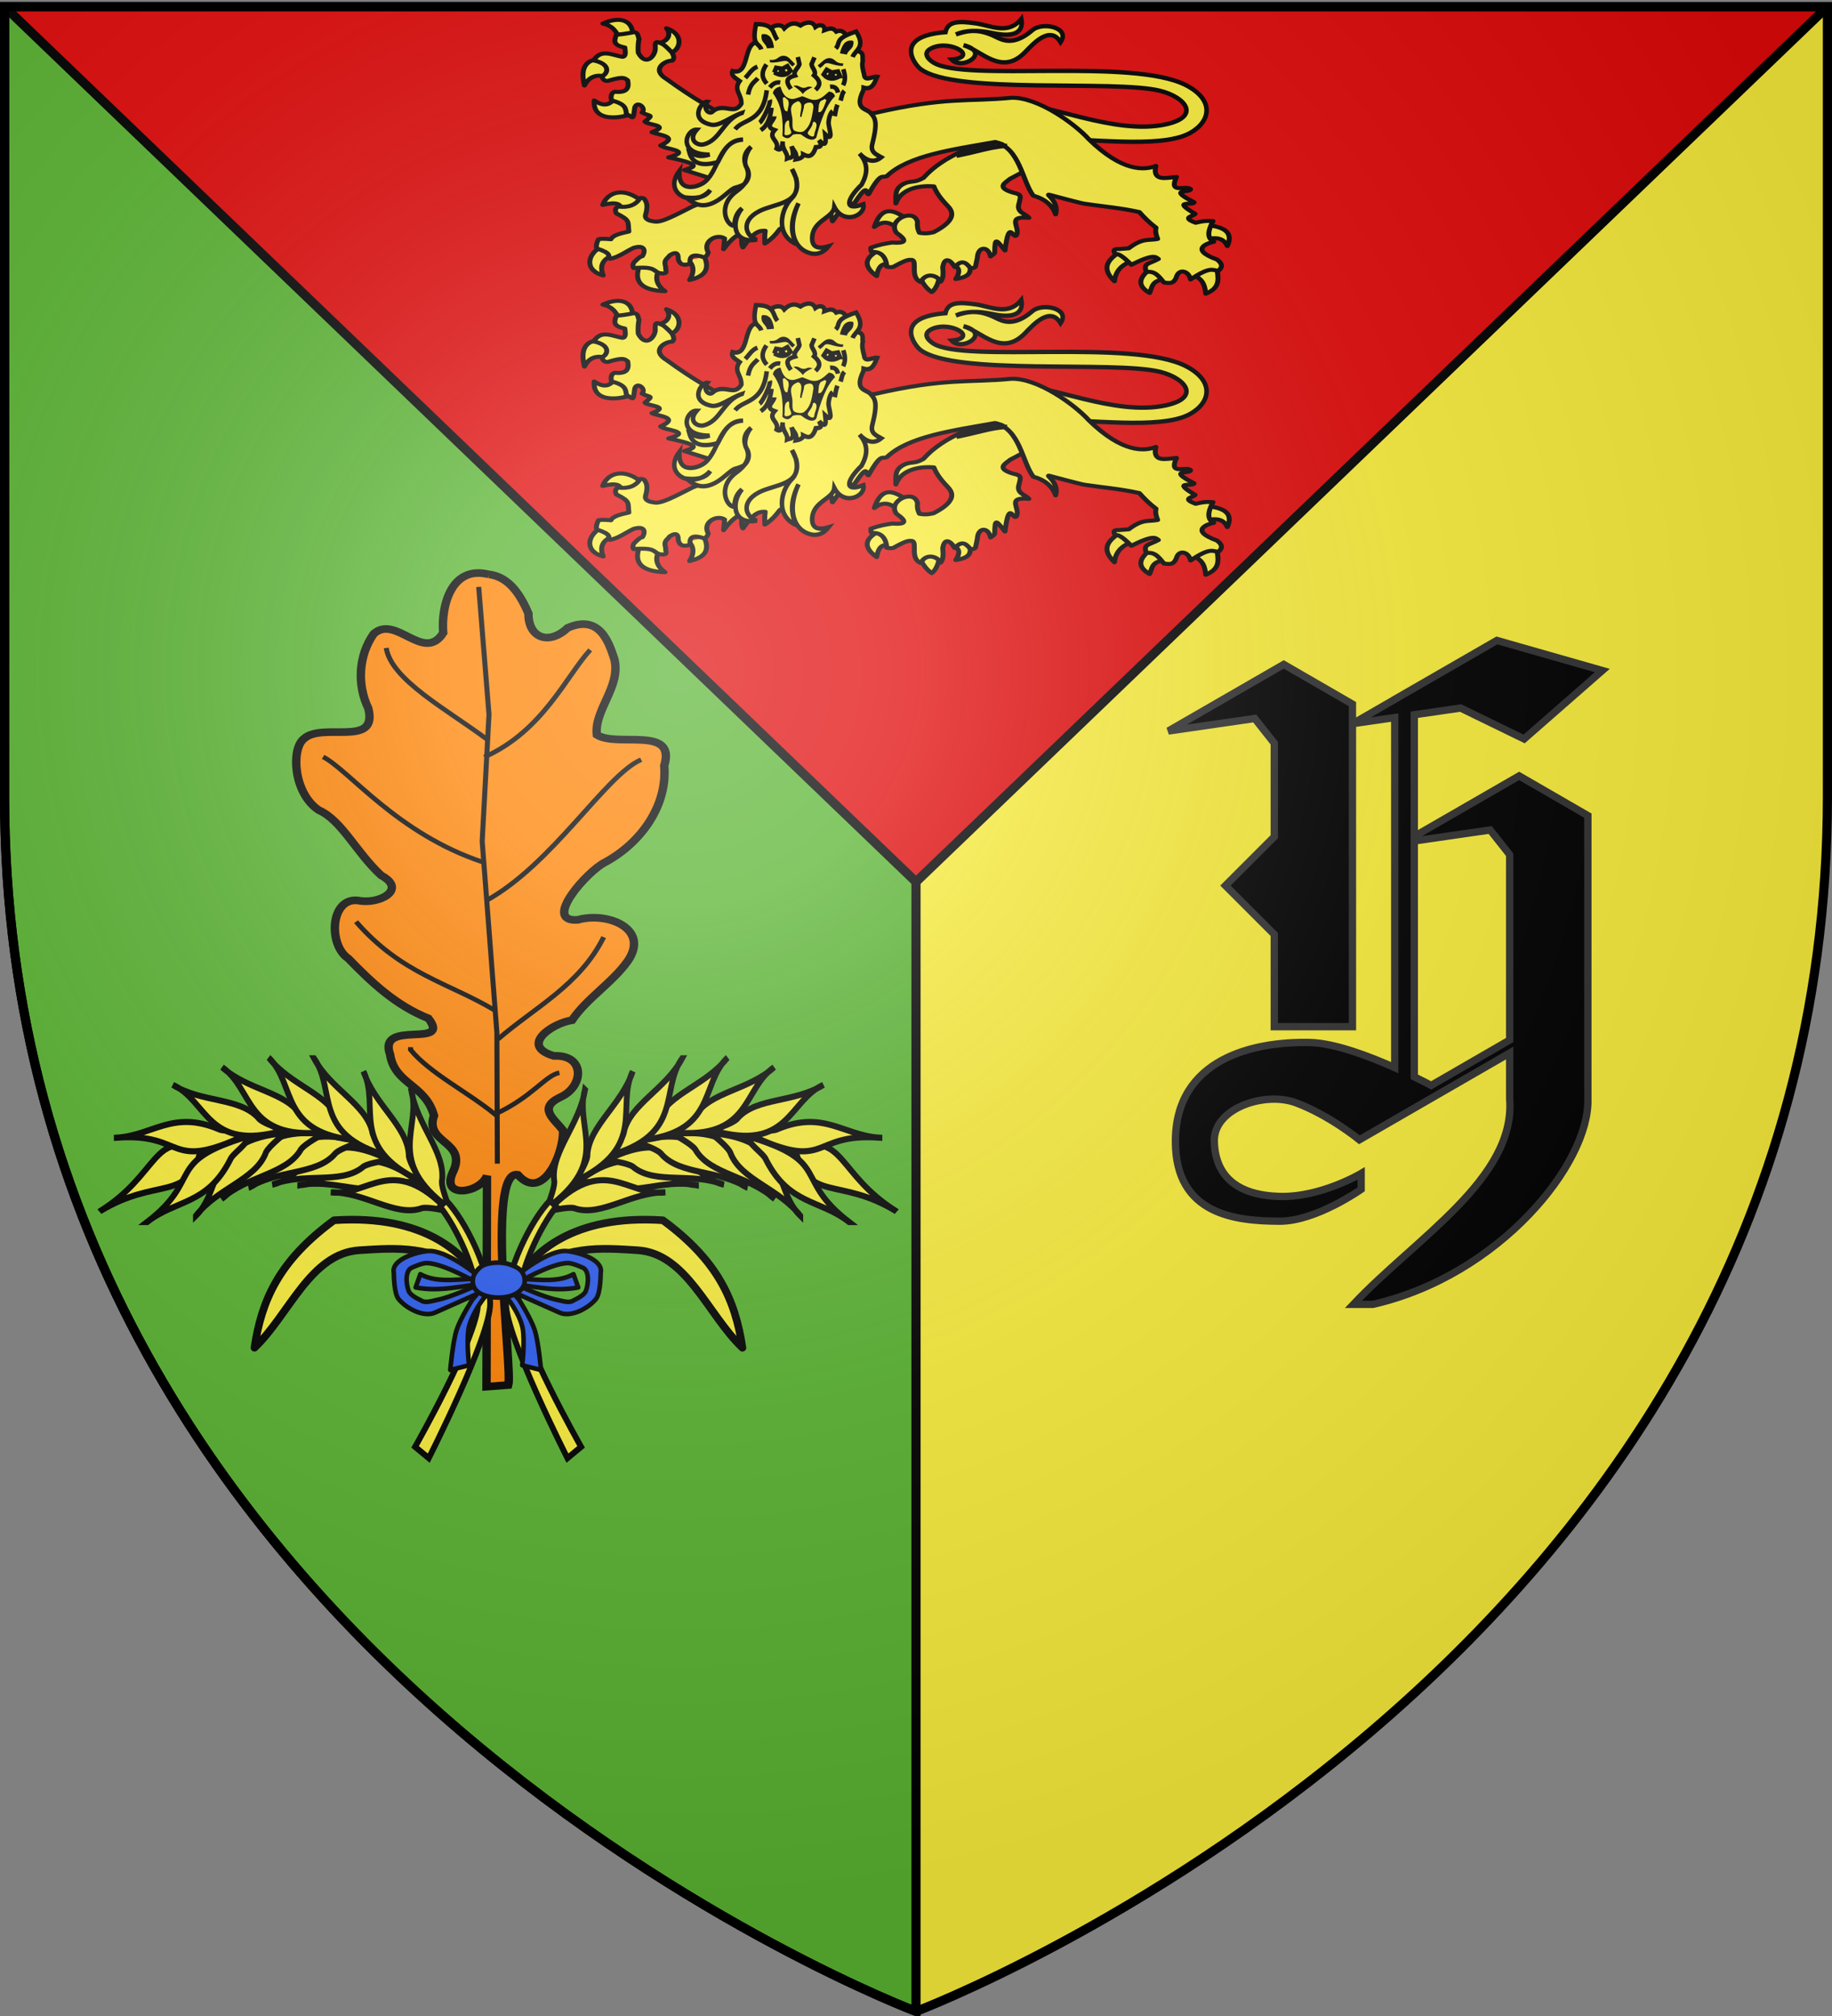
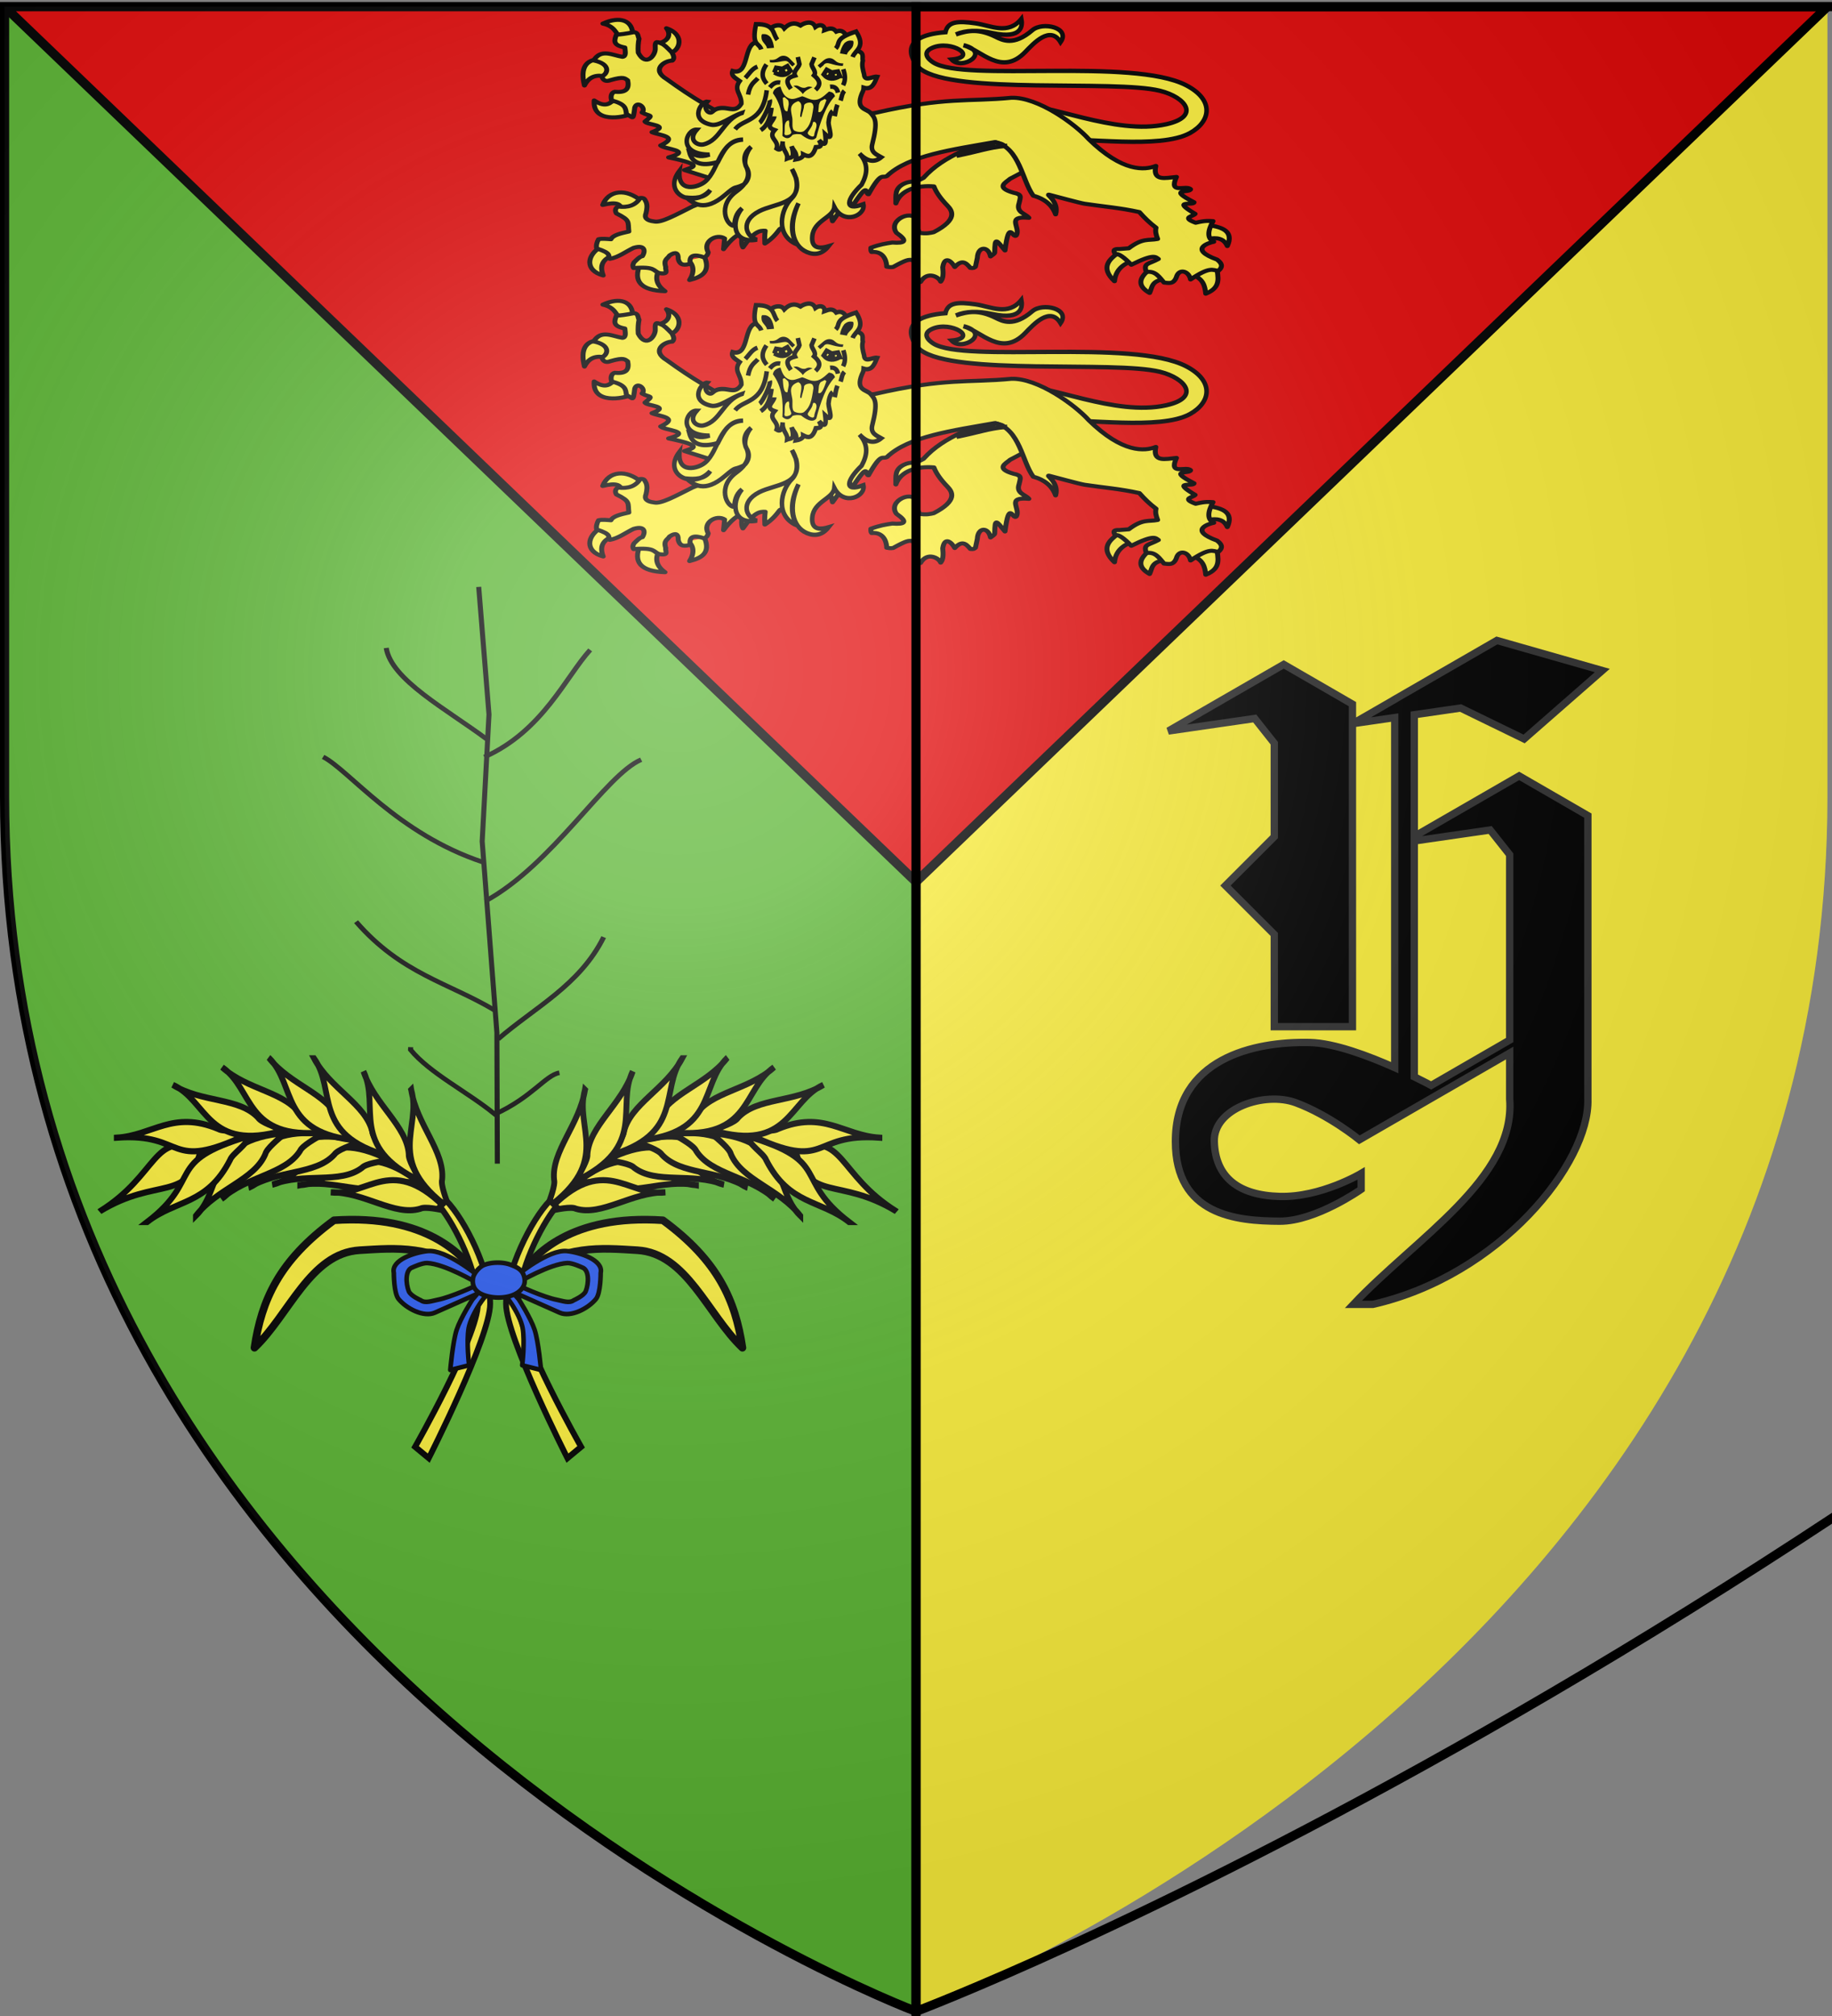
<svg xmlns="http://www.w3.org/2000/svg" xmlns:xlink="http://www.w3.org/1999/xlink" width="600" height="660" version="1.0">
  <rect width="100%" height="100%" fill="#808080" stroke="none" />
  <desc>Flag of Canton of Valais (Wallis)</desc>
  <defs>
    <g id="c">
      <path id="b" d="M0 0v1h.5z" transform="rotate(18 3.157 -.5)" />
      <use xlink:href="#b" width="810" height="540" transform="scale(-1 1)" />
    </g>
    <g id="d">
      <use xlink:href="#c" width="810" height="540" transform="rotate(72)" />
      <use xlink:href="#c" width="810" height="540" transform="rotate(144)" />
    </g>
    <g id="g">
      <path id="f" d="M0 0v1h.5z" transform="rotate(18 3.157 -.5)" />
      <use xlink:href="#f" width="810" height="540" transform="scale(-1 1)" />
    </g>
    <g id="h">
      <use xlink:href="#g" width="810" height="540" transform="rotate(72)" />
      <use xlink:href="#g" width="810" height="540" transform="rotate(144)" />
    </g>
    <g id="j">
      <path id="i" d="M0 0v1h.5z" transform="rotate(18 3.157 -.5)" />
      <use xlink:href="#i" width="810" height="540" transform="scale(-1 1)" />
    </g>
    <g id="k">
      <use xlink:href="#j" width="810" height="540" transform="rotate(72)" />
      <use xlink:href="#j" width="810" height="540" transform="rotate(144)" />
    </g>
    <g id="n">
      <path id="m" d="M0 0v1h.5z" transform="rotate(18 3.157 -.5)" />
      <use xlink:href="#m" width="810" height="540" transform="scale(-1 1)" />
    </g>
    <g id="o">
      <use xlink:href="#n" width="810" height="540" transform="rotate(72)" />
      <use xlink:href="#n" width="810" height="540" transform="rotate(144)" />
    </g>
    <g id="q">
-       <path id="p" d="M0 0v1h.5z" transform="rotate(18 3.157 -.5)" />
      <use xlink:href="#p" width="810" height="540" transform="scale(-1 1)" />
    </g>
    <g id="r">
      <use xlink:href="#q" width="810" height="540" transform="rotate(72)" />
      <use xlink:href="#q" width="810" height="540" transform="rotate(144)" />
    </g>
    <g id="v">
-       <path id="u" d="M0 0v1h.5z" transform="rotate(18 3.157 -.5)" />
      <use xlink:href="#u" width="810" height="540" transform="scale(-1 1)" />
    </g>
    <g id="w">
      <use xlink:href="#v" width="810" height="540" transform="rotate(72)" />
      <use xlink:href="#v" width="810" height="540" transform="rotate(144)" />
    </g>
    <path id="e" d="M2.922 27.673c0-5.952 2.317-9.844 5.579-11.013 1.448-.519 3.307-.273 5.018 1.447 2.119 2.129 2.736 7.993-3.483 9.121.658-.956.619-3.081-.714-3.787-.99-.524-2.113-.253-2.676.123-.824.552-1.729 2.106-1.679 4.108z" />
    <path id="l" d="M2.922 27.673c0-5.952 2.317-9.844 5.579-11.013 1.448-.519 3.307-.273 5.018 1.447 2.119 2.129 2.736 7.993-3.483 9.121.658-.956.619-3.081-.714-3.787-.99-.524-2.113-.253-2.676.123-.824.552-1.729 2.106-1.679 4.108z" />
    <path id="s" d="M2.922 27.673c0-5.952 2.317-9.844 5.579-11.013 1.448-.519 3.307-.273 5.018 1.447 2.119 2.129 2.736 7.993-3.483 9.121.658-.956.619-3.081-.714-3.787-.99-.524-2.113-.253-2.676.123-.824.552-1.729 2.106-1.679 4.108z" />
    <radialGradient xlink:href="#a" id="D" cx="221.445" cy="226.331" r="300" fx="221.445" fy="226.331" gradientTransform="matrix(1.353 0 0 1.349 -77.63 -85.747)" gradientUnits="userSpaceOnUse" />
    <linearGradient id="a">
      <stop offset="0" style="stop-color:white;stop-opacity:.314" />
      <stop offset=".19" style="stop-color:white;stop-opacity:.251" />
      <stop offset=".6" style="stop-color:#6b6b6b;stop-opacity:.125" />
      <stop offset="1" style="stop-color:black;stop-opacity:.125" />
    </linearGradient>
  </defs>
  <g style="display:inline">
    <path d="M300 658.5s298.5-112.32 298.5-397.772V2.176H1.5v258.552C1.5 546.18 300 658.5 300 658.5" style="fill:#fcef3c;fill-opacity:1;fill-rule:evenodd;stroke:none;stroke-width:1px;stroke-linecap:butt;stroke-linejoin:miter;stroke-opacity:1" />
    <path d="M1.5 2.188v258.53C1.5 546.17 300 658.5 300 658.5V2.188z" style="fill:#5ab532;fill-opacity:1;fill-rule:evenodd;stroke:#000;stroke-width:3;stroke-linecap:butt;stroke-linejoin:miter;stroke-opacity:1" />
    <path d="M1.5 2.188 300 288.718 598.5 2.189z" style="fill:#e20909;fill-opacity:1;fill-rule:evenodd;stroke:#000;stroke-width:3;stroke-linecap:butt;stroke-linejoin:miter;stroke-opacity:1" />
  </g>
  <g id="x" style="display:inline">
    <g style="fill:#fcef3c;fill-opacity:1;stroke:#000;stroke-width:4.703;stroke-linecap:round;stroke-linejoin:round;stroke-miterlimit:4;stroke-opacity:1;stroke-dasharray:none;display:inline">
      <g style="fill:#fcef3c;fill-opacity:1;stroke:#000;stroke-width:4.703;stroke-linecap:round;stroke-linejoin:round;stroke-miterlimit:4;stroke-opacity:1;stroke-dasharray:none">
        <g style="fill:#fcef3c;fill-opacity:1;stroke:#000;stroke-width:4.703;stroke-linecap:round;stroke-linejoin:round;stroke-miterlimit:4;stroke-opacity:1;stroke-dasharray:none">
-           <path d="M370.348 418.672c-.757-.409 10.795-7.444 8.59-10.554-12.166-10.39-23.678-16.2-30.678 9.572 9.986-9.293 15.908-3.68 22.088.982M363.967 461.867c1.628 1.905-2.466-25.398-10.799-17.18-15.35 9.456-14.821 19.668-2.7 30.433 2.355-16.002 7.957-14.468 13.5-13.253M410.107 474.874c1.215-2.802-4.352-5.085-9.77-5.373-5.419-.288-10.69 1.42-8.882 6.6 3.876 10.775 8.42 15.311 11.29 17.762 2.197-1.594 6.432-8.372 7.362-18.989M439.313 460.149c.65-7.01-20.039-.25-15.707 2.208 4.331 2.458 7.325 5.986 1.963 16.199 17.299-3.31 13.094-11.398 13.744-18.407" style="fill:#fcef3c;fill-opacity:1;fill-rule:nonzero;stroke:#000;stroke-width:4.703;stroke-linecap:round;stroke-linejoin:round;stroke-miterlimit:4;stroke-opacity:1;stroke-dasharray:none;stroke-dashoffset:0;marker:none;visibility:visible;display:inline;overflow:visible" transform="matrix(.345 0 0 .28 166.195 -42.655)" />
-         </g>
+           </g>
        <path d="M492.857 341.648 469.4 298.79l-6.429 10.357c-18.413 15.916-47.56 22.983-68.065 51.176-8.836 6.413-11.72 2.676-18.6 6.886-8.916 5.455-7.492 13.316-7.592 23.008 4.572-16.176 20.645-21.584 36.127-19.943 1.956 6.388 5.952 13.73 12.659 22.266 4.762 6.049 10.444 16.408-12.857 31.25-2.605.784-7.158 2.256-13.572.714-2-5.01-2.148-8.908-1.785-12.5-3.053-16.933-29.002-2.667-20 12.5 11.418 9.784 7.944 12.577-3.929 11.429-6 1.082-12.03 2.197-20.357 6.071-.103 2.008-.12 3.93.714 5 12.975-1.523 14.38 13.75 14.286 17.143 1.743.4 3.407.878 6.071.357 13.232-8.99 14.574-8.51 18.066-8.224 5.236 1.901-2.33 19.983 8.006 25.724 6.519-13.556 17.544-5.644 19.122-.407 2.651-3.864 2.493-10.134 1.95-16.736 1.912-14.658 8.578-6.534 11.428-.357 6.71-8.802 10.286-5.589 14.766 1.071 3.193.456 3.534-.032 4.877-1.428l1.785-10.357c.576-13.898 10.386-13.917 12.52-1.622 1.708-1.847 3.929-2.894 3.955-4.808.259-18.75 1.395-14.362 9.77-2.182 4.048-38.307 7.273-12.429 10.898-17.817 3.977-9.567-10.244-22.815 11.786-20.357-3.538-5.327-12.31-6.073-9.286-17.143 1.135-7.074 3.259-10.116-5.243-12.143-17.708-6.305-7.333-11.964-3.214-16.428l15.367-9.98z" style="fill:#fcef3c;fill-opacity:1;fill-rule:nonzero;stroke:#000;stroke-width:4.703;stroke-linecap:round;stroke-linejoin:round;stroke-miterlimit:4;stroke-opacity:1;stroke-dasharray:none;stroke-dashoffset:0;marker:none;visibility:visible;display:inline;overflow:visible" transform="matrix(.345 0 0 .28 166.195 -42.655)" />
      </g>
    </g>
    <g style="fill:#fcef3c;fill-opacity:1;stroke:#000;stroke-width:4.703;stroke-linecap:round;stroke-linejoin:round;stroke-miterlimit:4;stroke-opacity:1;stroke-dasharray:none;display:inline">
      <g style="fill:#fcef3c;fill-opacity:1;stroke:#000;stroke-width:4.703;stroke-linecap:round;stroke-linejoin:round;stroke-miterlimit:4;stroke-opacity:1;stroke-dasharray:none">
        <path d="M101.78 203.343c1.028 2.82-1.806 3.334-11.218 5.244-4.701-5.94-6.659-13.958-17.946-15.708 15.229-10.814 28.246-6.806 29.164 10.464M137.93 220.613c.034 6.186-11.615-7.015-12.145-10.284 7.637-1.403 13.801-9.663 7.303-18.322 19.426 6.085 13.916 26.579 4.842 28.606M80.254 254.236c8.912 1.745 4.797-21.628-7.853-19.634s-17.447 11.84-11.78 32.15c3.685-11.319 10.722-14.261 19.633-12.516M106.76 295.468c-.456-12.487-15.083-24.72-15.952-16.199-4.11 4.876-7.407 12.09-19.634 3.927.203 26.901 29.11 16.958 35.586 12.272" style="fill:#fcef3c;fill-opacity:1;fill-rule:nonzero;stroke:#000;stroke-width:4.703;stroke-linecap:round;stroke-linejoin:round;stroke-miterlimit:4;stroke-opacity:1;stroke-dasharray:none;stroke-dashoffset:0;marker:none;visibility:visible;display:inline;overflow:visible" transform="matrix(.344 .029 -.026 .279 177.488 -48.181)" />
      </g>
      <path d="m201.273 362.933 16.667-58.336-10.354-11.87c-21.132-8.553-44.528-22.764-69.7-41.416-15.87-9.446-4.056-21.346 3.535-22.223 2.147-2.813.865-5.86-1.01-9.344-5.15-5.56-8.147-8.492-10.606-9.344-3.083-.983-6.981-4.486-5.556 6.061 1.1 7.46-6.893 23.512-15.658 6.818-.84-5.721-.909-11.936-.505-16.414-1.452-2.757-1.069-7.35-5.556-7.072-7.138 2.57-12.39 3.997-16.162 4.546-1.474 6.687-3.057 12.625 9.091 14.142.725 4.758 2.268 10.218-1.515 11.112-9.149-.696-20.961-7.919-26.769 7.071 16.439 2.323 14.95 13.708 9.092 17.678q2.273 7.323 8.586 3.535c12.794-6.071 13.328-3.198 16.162-1.515 2.091 8.47.847 14.875-11.111 14.647-2.842 1.047-4.007 5.38-2.273 10.354 13.729 3.13 13.868 7.692 15.152 14.395 6.599 2.982 6.932 8.39 7.324-8.334 1.708-8.835 11.224-.474 7.323 5.05 7.45 4.352 11.94.293 3.536 10.355 2.422 3.843 25.147 1.351 7.576 11.617 7.824 3.116 26.39 2.204 9.344 14.647 3.871 4.13 31.737 2.396 8.586 13.132 36.039 5.306 22.756 9.118 16.163 13.132l23.738 6.566z" style="fill:#fcef3c;fill-opacity:1;fill-rule:nonzero;stroke:#000;stroke-width:4.703;stroke-linecap:round;stroke-linejoin:round;stroke-miterlimit:4;stroke-opacity:1;stroke-dasharray:none;stroke-dashoffset:0;marker:none;visibility:visible;display:inline;overflow:visible" transform="matrix(.344 .029 -.026 .279 177.488 -48.181)" />
    </g>
    <path d="M412.789 334.147c23.12-1.385 66.81 21.66 100.67 13.716 22.549-5.29 12.782-18.65-4.19-23.049-29.991-7.774-134.42 2.791-156.863-15.048-3.731-2.966-18.148-22.516 16.381-25.335 1.524-7.366 7.92-7.892 19.811-6.096 9.882 1.493 21.172 8.255 29.906-3.047.707 3.995 1.332 14.347-19.048 9.714-9.424-2.16-17.435-1.966-23.811.953 8.168-2.915 15.15-3.976 25.906 1.595 4.49 2.324 11.857 6.626 24.113-4.463 6.794-6.147 25.202-1.756 18.508 8.201-6.793-11.806-17.64.822-23.191 6.858-15.448 16.795-28.572-1.136-40.383-4.762 18.317 4.831-.809 17.79-7.81 9.905 17.975-1.77-.29-13.701-12.524-8.133-7.213 3.283-2.785 7.95.652 10.219 20.483 13.526 130.42-3.468 165.497 15.63 18.698 10.18 16.221 24.995 2.476 32.954-19.612 11.355-69.675 2.799-89.432 4.762z" style="fill:#fcef3c;fill-opacity:1;stroke:#000;stroke-width:3;stroke-miterlimit:4;stroke-opacity:1;stroke-dasharray:none;display:inline" transform="matrix(.5 0 0 .475 125.256 -124.565)" />
    <g style="fill:#fcef3c;fill-opacity:1;stroke:#000;stroke-width:4.703;stroke-miterlimit:4;stroke-opacity:1;stroke-dasharray:none;display:inline">
      <g style="fill:#fcef3c;fill-opacity:1;stroke:#000;stroke-width:4.703;stroke-linecap:round;stroke-linejoin:round;stroke-miterlimit:4;stroke-opacity:1;stroke-dasharray:none">
        <path d="M80.5 430.37c-14.068 9.796-15.988 27.923 1.718 33.87-3.657-11.418-.431-18.851 8.344-23.071M117.314 450.986c-7.071 19.963.527 30.677 23.56 31.66-8.945-7.875-9.518-16.588-5.399-25.77M178.425 442.6c5.78 17.186-2.499 23.436-14.235 26.998 5.028-9.914 3.79-17.322-.982-23.316M118.54 377.358c-14.28-15.273-31.367-13.028-36.813 4.418 13.159-3.965 16.864-.964 17.67 4.172" style="fill:#fcef3c;fill-opacity:1;fill-rule:nonzero;stroke:#000;stroke-width:4.703;stroke-linecap:round;stroke-linejoin:round;stroke-miterlimit:4;stroke-opacity:1;stroke-dasharray:none;stroke-dashoffset:0;marker:none;visibility:visible;display:inline;overflow:visible" transform="matrix(.345 0 0 .28 169.195 -39.805)" />
      </g>
      <g style="fill:#fcef3c;fill-opacity:1;stroke:#000;stroke-width:4.703;stroke-linecap:round;stroke-linejoin:round;stroke-miterlimit:4;stroke-opacity:1;stroke-dasharray:none">
        <path d="M572.974 436.46c-11.202 8.898-18.864 18.779-5.38 34.535.878-11.713 6.702-19.467 16.834-23.776M600.915 457.285c-10.153 9.774-12.028 19.031 0 27.42 2.586-6.536 1.415-14.806 15.271-16.14M641.87 463.88c9.868 4.062 11.572 12.615 12.322 21.692 15.656-7.732 11.18-19.818 10.586-31.064M656.101 421.708c8.446-2.408 15.2-.974 18.57 8.157 6.174-16.49-3.586-22.24-18.57-24.47" style="fill:#fcef3c;fill-opacity:1;fill-rule:nonzero;stroke:#000;stroke-width:4.703;stroke-linecap:round;stroke-linejoin:round;stroke-miterlimit:4;stroke-opacity:1;stroke-dasharray:none;stroke-dashoffset:0;marker:none;visibility:visible;display:inline;overflow:visible" transform="matrix(.345 0 0 .28 169.195 -39.805)" />
      </g>
      <path d="M282.012 397.293c17.206-16.07 16.41-3.242 17.87 3.59 21.237-36.139 12.324-23.499 19.263-18.222 16.258-31.024 11.561-12.704 14.924-13.362 12.567-27.64 12.983-18.192 17.528-21.346 20.613-24.297 62.791-31.04 102.564-39.741 23.718 6.914 25.564 45.282 36.358 62.812 4.452 1.422 16.551 6.07 21.153 21.785 3.689-15.717-10.567-24.3-5.851-22.89 4.715 1.41 28.668 9.59 33.466 10.474 19.199 3.541 33.009 4.618 51.91 9.73 4.644 6.488 9.762 12.659 15.792 18.223-.908 4.682.186 8.963 1.561 13.189-8.449 2.205-13.954-1.722-27.42 10.933l-9.024.868c-5.875-.47-5.756 2.233-3.817 5.9 3.089-1.089 8.485 3.88 15.271 12.495 21.893-13.511 22.976-8.956 25.685-6.768-9.56 6.434-14.444 4.45-11.454 15.272 8.87-1.758 12.367 6.153 16.833 12.321 4.23.33 8.723 2.426 11.628-6.074 2.373-11.078 11.923-7.568 13.536 2.43 18.63-15.488 20.922-10.824 26.379-10.065 5.275-5.533 2.647-9.485-1.215-13.19-27.274-12.21-8.08-19.613-3.124-20.825-6.159-3.773-6.103-12.02-.694-24.122-3.99-.175-6.767-1.002-16.487 1.909-14.084-6.4-2.202-7.332-.52-10.413-23.581-17.185-.967-9.172-1.042-13.536-26.296-16.702-3.448-10.695-3.297-15.272-4.086-5.458-21.226 6.863-13.363-14.404-10.487 1.326-22.911 5.402-19.61-12.842-10.49 5.056-31.395 7.603-63.627-31.26-13.363-18.222-48.438-49.291-73.408-48.418-41.487 4.936-62-1.422-130.157 17.875L231.679 285.13l-25.857 2.257c.56 47.988-11.049 78.812-26.954 90.425-.785.573-11.118 5.294-11.931 5.795-15.852 9.766-29.887 19.491-36.433 17.472-7.442-1.036-9.443-4.52-7.636-9.718.866-4.57 1.419-9.077 0-13.19-1.23-1.97-.915-5.098-5.553-4.512-4.434 8.874-11.771 11.358-20.825 10.066-2.256.99-3.683 4.274-1.736 7.983 13.499 8.257 10.702 9.684 11.801 21.172-7.633 2.101-15.248 4.212-17.007 9.024-4.196-.394-8.497-.944-11.8 0-1.652 3.801-2.396 7.42-1.736 10.76 14.794 5.82 10.356 8.436 12.495 12.148 8.33-1.85 15.062-8.496 22.56-12.842 11.739-4.395 10.986 4.936 8.33 9.718-2.66.476-5.322 4.17-7.983 7.289-1.606 3.689-1.004 5.17-.347 6.594 21.034-1.985 18.334 3.281 24.296 5.9 10.127 2.075 5.252-4.034 6.248-6.941-2.475-9.233 1.781-9.716 3.47-13.536 3.156-2.636 8.591-6.28 8.33 3.818 1.692 8.651 6.609 7.163 11.454 5.9-1.52-10.188 3.614-11.78 13.19-7.636 1.87-.97 3.33-2.626 3.818-5.9-5.774-12.783 8.114-22.317 15.618-16.162l-1.04 12.495c7.388-12.275 13.777-17.752 18.395-19.09-1.507 7.392-1.73 13.315 0 17.008 10.552-18.712 16.078-19.832 21.172-19.437-.8 6.684-.409 10.393-.347 14.925 6.784-5.378 10.63-11.175 14.23-17.007 7.738-5.39 8.623.76 7.636 10.065 2.084.42 4.948-2.228 9.719-7.636 5.47-11.571 9.334-11.876 14.23-10.065.495-7.098 2.727-17.666-.347-20.825 1.219-1.533 5.283.917 8.677 2.43 1.038-6.53-.167-15.75-1.388-24.99 3.655.046 5.64 1.764 7.983 3.123-.915-8.678-1.89-17.136-4.165-20.825" style="fill:#fcef3c;fill-opacity:1;fill-rule:nonzero;stroke:#000;stroke-width:4.703;stroke-linecap:round;stroke-linejoin:round;stroke-miterlimit:4;stroke-opacity:1;stroke-dasharray:none;stroke-dashoffset:0;marker:none;visibility:visible;display:inline;overflow:visible" transform="matrix(.345 0 0 .28 169.195 -39.805)" />
    </g>
    <path d="M407.676 362.835c-2.276-1.535-1.075-.976-5.847-2.37-7.697 2.02-17.452 5.098-25.741 9.137 14.802-3.121 20.93-5.757 31.588-6.767z" style="fill:#fcef3c;fill-opacity:1;fill-rule:evenodd;stroke:#000;stroke-width:3;stroke-linecap:butt;stroke-linejoin:miter;stroke-miterlimit:4;stroke-opacity:1;stroke-dasharray:none;display:inline" transform="matrix(.5 0 0 .475 125.256 -124.565)" />
    <g style="stroke-width:3;display:inline">
      <path d="M1158.97 923.296c-12.732 3.39-15.563 17.634-26.94 19.396-3.775.585-10.226-3.645-3.502-10.506-6.895-.927-14.696 15.928 6.862 17.843-7.173 1.696-9.553-.784-13.058-2.757 1.151 7.15 6.212 10.791 18.05 8.351 4.382-7.243 8.592-14.773 17.78-14.008-15.733-.383-17.316 19.054-27.21 26.67-4.743 3.65-19.08 6.662-16.099-8.936-13.079 14.853 6.756 27.068 18.794 15.131-3.956 5.507-11.3 4.645-15.894 3.772 4.325 4.6 10.913 11.134 25.053.538 9.048-6.78 5.526-3.228 13.032-6.198 3.682-2.674 5.076-7.43 2.852-11.82-1.86-3.669 1.14-10.973 4.32-13.77-4.297 3.088-6.414 7.397-4.31 13.74 1.925 5.803-.066 11.049-8.082 16.163-13.395 8.546-8.482 22.907-3.502 23.436.88-4.115 1.583-8.268 6.196-11.583-8.152 8.54-8.097 24.093 7.812 22.359-6.904-2.683-10.098-13.617 3.233-19.396 10.862-4.708 28.506-2.355 26.13-20.473l-2.154-6.602c4.205 9.22 1.91 16.645-1.735 19.822-8.378 7.303-13.167 24.514.118 32.037-3.76-9.044-1.789-18.425 3.772-28.017-8.224 15.102-6.652 28.811 2.424 33.943 5.149 2.912 10.13 2.24 14.547-2.694-8.965 1.942-11.014-1.86-9.967-7.812 1.91-10.86 14.812-11.562 16.163-18.857 5.04 13.084 20.073 7.634 19.127-.27-13.537 4.013-10.736-4.41 0-13.469 4.104-6.53 6.231-13.388.539-21.55 4.669 6.165 9.338 7.21 14.008 3.77-2.612-1.955-7.02-3.8-5.119-9.428 5.367-15.881 3.226-18.024.808-21.551-2.299-3.355-9.723-3.115-4.58-13.739.68-1.402 1.413-2.136 1.617-4.04 5.347 2.161 7.273-2.516 9.429-6.735-2.786-.806-8.61 3.085-8.351-2.425-.55-3.234-1.062-6.463 0-9.429-.392-2.54 1.884-5.481-3.502-7.273l-5.657-10.776c-.966-1.877-2.356-4.749-6.417-3.478-2.05-3.317-4.718-2.45-7.592-1.64.74-2.72-1.995-4.948-5.753-2.654-1.495-5.084-7.064-3.445-9.602-1.926-4.228-2.983-7.638-1.668-10.775 1.078-2.27-4.602-9.313-1.673-10.237.539l-10.237 7.812c-7.133 2.674-5.666 22.117-15.894 18.049-1.566 3.202 1.7 5.114 4.041 7.274-4.788 5.795.54 8.975-.27 15.624-4.134 5.902-8.035 2.076-12.93 1.886-6.343-.247-5.876 3.363-8.59 2.258-1.952-.795-3.184-4.527-.57-7.377-3.5-.966-13.465 11.273 1.045 15.964 5.376 1.738 13.216-4.344 20.776-6.266z" style="fill:#fcef3c;fill-opacity:1;stroke:#000;stroke-width:3;stroke-miterlimit:4;stroke-opacity:1;stroke-dasharray:none" transform="matrix(.498 -.041 .044 .473 -374.842 -352.2)" />
      <path d="M1175.533 880.72c-1.101-5.035-6.274-2.668-1.893-17.67 12.658.935 10.002 7.512 13.04 11.99M1224.175 884.26c3.81-3.47-.827-6.766 14.355-10.473 5.52 11.43-1.504 12.418-3.863 17.288M1179.95 927.414c-.335 3.155-7.385 6.31-.631 9.465-5.132 5.204 2.626 7.31.21 12.83 1.741 1.417 3.356 1.441 4.417-4.627-1.09 5.908 2.701 7.853 1.893 11.99 2.1-.72 5.356 1.135 3.576-8.204.706 3.106 3.626 4.803 2.021 9.38 1.856-.148 5.1-.868 5.13-3.07 2.813 1.824 5.638 3.118 8.675-4.27 2.17.027 4.731.502 2.473-4.564 4.164 5.61 4.542 1.8 4.417-3.653 5.547 6.43 2.559-4.54 2.85-7.922.518-3.227 1.8-6.598 3.439-7.69" style="fill:#fcef3c;fill-opacity:1;stroke:#000;stroke-width:3;stroke-miterlimit:4;stroke-opacity:1;stroke-dasharray:none" transform="matrix(.498 -.041 .044 .473 -374.842 -352.2)" />
      <path d="M1208.48 911.578c4.449-3.625 3.005-6.693-.086-10.046 2.079-2.353-.99-5.256-.945-7.813l2.318-4.55M1178 891.315c-4.658 5.95-3.295 9.761-.944 13.222M1171.561 900.33c-2.592 2.585-5.43 3.378-7.383 10.647M1171.99 892.346c-3.761 1.087-5.852 4.512-8.585 7.04M1176.627 909.088c-4.592 22.229-16.912 17.92-23.01 24.984M1178 915.87c.76 2.408-6.11 14.137-7.984 15.111M1170.274 936.133c4.932-2.8 7.122-8.326 8.413-14.768M1227.883 898.957c.713 3.663 1.104 7.326-1.116 10.99M1227.282 913.896c-1.8 1.57-2.103 4.26-3.09 6.439M1221.873 922.997c-1.28 2.575-1.66 5.151-2.49 7.727M1178.773 907.285c1.84-1.843 3.931-3.615 7.126-2.748M1218.181 910.204c3.29-.04 4.483 1.854 4.808 4.55M1192.47 909.497c-3.454-6.029-1.615-7.952 3.492-8.93-1.149-2.923 2.753-5.08 3.584-7.5l-.622-5.068M1182.637 897.24l1.545-3.091 3.95 1.03 3.434-1.545 1.717 3.434c-3.417 3.444-6.99 2.864-10.646.172z" style="fill:none;stroke:#000;stroke-width:3;stroke-miterlimit:4;stroke-opacity:1;stroke-dasharray:none" transform="matrix(.498 -.041 .044 .473 -374.842 -352.2)" />
      <path d="m1184.968 898.773 1.185-3.752h2.765l2.37 3.95z" style="fill:#000;fill-opacity:1;stroke:none" transform="matrix(.498 -.041 .044 .473 -374.842 -352.2)" />
      <path d="m1225.192 903.476-.985-3.312-4.069.33-3.113-2.12-2.288 3.085c2.768 3.985 6.387 4.034 10.455 2.017z" style="fill:none;stroke:#000;stroke-width:3;stroke-miterlimit:4;stroke-opacity:1;stroke-dasharray:none" transform="matrix(.498 -.041 .044 .473 -374.842 -352.2)" />
      <path d="m1222.356 904.255-.515-3.9-2.723-.48-3.02 3.478zM1194.313 907.542c2.179 1.959 4.407 3.9 5.667 6.182 1.603-2.183 4.14-3.164 6.697-4.121-1.222-.52-2.43-1.063-4.465-.172-1.629.368-2.814-.274-3.95-1.03-1.881-1.275-2.744-.925-3.949-.859" style="fill:#000;fill-opacity:1;stroke:none" transform="matrix(.498 -.041 .044 .473 -374.842 -352.2)" />
      <path d="M1185.785 907.282c.676 3.11 1.439 6.21 3.898 7.974 2.593 1.86 4.388 1.312 7.206.591l2.54-.65c1.688.66 3.052 1.667 4.962 2.481 5.107 2.176 8.61-.92 12.76-4.194 1.603.415 3.14.965 3.661 3.544-6.19 5.32-11.186 16.783-14.708 27.35-2.982 3.176-7.43-.654-9.805-3.072-1.831-.514-3.662-.609-5.494-.178-2.313 2.754-4.476 2.68-6.734.178 1.633-10.8 1.502-21.067-3.603-29.83.549-2.458 2.406-3.783 5.316-4.194M1180.423 888.338v1.755c6.787 1.37 10.93-2.21 12.614 1.921l1.754 2.172 1.921-1.504-3.258-4.177c-1.908-2.364-4.777-2.948-7.184-1.253-1.678 1.183-3.455 1.61-5.847 1.086M1228.224 894.935l-.454 1.694c-6.91-.433-9.986-4.963-12.682-1.409l-2.256 1.644-1.467-1.95 4.228-3.19c2.455-1.791 5.378-1.612 7.264.648 1.315 1.576 2.92 2.45 5.367 2.563" style="fill:#000;fill-opacity:1;stroke:none" transform="matrix(.498 -.041 .044 .473 -374.842 -352.2)" />
      <path d="M1196.497 918.331c-6.774 1.9-5.148 6.463-4.873 11.184.175 3.01-1.389 7.662.851 9.012 1.983 1.195 4.762 1.55 6.078.605 4.074-2.927 5.531-6.908 7.54-15.926-.029-1.43-.123-2.82-1.852-3.204-1.769-.267-3.876.409-4.177 1.61-.327 2.527-1.644 4.884-2.372 7.678l-.85-.05c.091-3.427 3.389-8.96-.345-10.909M1186.617 915.195l1.252-.4 2.053 2.303c.307 1.015.289 1.92.2 2.803l-1.252 4.757c-2.625.327-2.345-4.744-2.253-9.463M1214.98 919.222l-.964-.892-2.834 1.22c-.708.79-1.074 1.619-1.367 2.457l-.875 4.84c2.241 1.405 4.13-3.31 6.04-7.625" style="fill:#fcef3c;fill-opacity:1;stroke:none" transform="matrix(.498 -.041 .044 .473 -374.842 -352.2)" />
      <path d="M1189.181 930.97c-.191.078-1.027.246-1.027.246-2.67 1.687-1.793 5.832-2.661 8.767l.373.857c.945.437 2.013.202 3.109-.184 1.03-.497 1.264-1.14 1.052-1.867-.374-2.003-1.243-3.937-.652-6.076z" style="opacity:.98;fill:#fcef3c;fill-opacity:1;stroke:none" transform="matrix(.498 -.041 .044 .473 -374.842 -352.2)" />
      <path d="M1206.428 933.792c1.843 2.564-1.274 5.978-1.568 9.025l-.667.655c-1.04.052-1.942-.567-2.814-1.335-.77-.847-.745-1.532-.276-2.125 1.097-1.718 2.859-3.196 3.415-5.307.344-1.303.78-1.717 1.91-.913" style="fill:#fcef3c;fill-opacity:1;stroke:none" transform="matrix(.498 -.041 .044 .473 -374.842 -352.2)" />
      <path d="M1183.947 880.336h-4.623c-.03-2.034-1.874-3.672-2.622-5.618-.582-1.514-.35-4.11.395-4.465 1.81.08 3.386.179 5.224 2.592 1.245 2.497 1.593 4.915 1.626 7.491M1226.642 887.902l4.465 1.197c.555-1.957 2.76-3.063 3.987-4.749.954-1.311 1.402-3.88.774-4.414-1.77-.391-3.316-.704-5.716 1.151-1.85 2.09-2.811 4.336-3.51 6.815" style="fill:#000;fill-opacity:1;stroke:none" transform="matrix(.498 -.041 .044 .473 -374.842 -352.2)" />
    </g>
  </g>
  <use xlink:href="#x" width="600" height="660" transform="translate(0 92)" />
  <path d="M-95.745 281.381v-4.679h0z" style="opacity:.615;fill:#fcef3c;fill-opacity:.991;fill-rule:evenodd;stroke:#000;stroke-width:2.5;stroke-linecap:round;stroke-linejoin:round;stroke-miterlimit:4;stroke-opacity:1;stroke-dasharray:none;stroke-dashoffset:0" transform="translate(-739.783 -305.87)" />
  <use xlink:href="#y" width="600" height="660" style="display:inline" transform="matrix(-1 0 0 1 326.492 0)" />
  <path id="y" d="M170.337 417.42c4.4-6.401 16.497-19.96 46.771-17.925 18.028 13.243 23.696 26.128 26.047 41.73-11.39-10.803-18.244-30.953-34.449-31.927-12.181-.733-23.352-1.826-38.37 8.122" style="fill:#fcef3c;fill-opacity:1;fill-rule:nonzero;stroke:#000;stroke-width:2.5;stroke-linecap:round;stroke-linejoin:round;stroke-miterlimit:4;stroke-opacity:1;stroke-dasharray:none;display:inline" />
-   <path d="M848.751 190.065c-11.378-3.278-14.455 10.688-13.973 18.945-5.982 9.91-13.992-6.378-20.69.033-4.673 6.975-5.352 16.587-2.128 24.332 2.78 13.101-13.859 4.14-19.45 9.79-3.809 3.303-3.423 17.611 3.957 23.315 6.845 3.449 10.766 13.814 18.186 21.65 7.806 4.763-.883 9.608-6.966 8.129-8.382-1.294-9.326 14.465-3.356 18.953 6.654 7.85 13.876 15.597 23.4 19.909 6.822 10.159-15.232-.123-11.646 11.678 1.177 9.79 10.252 9.834 12.65 20.149-3.167 9.285 10.14 8.372 5.128 18.849-3.61 8.524 8.02 6.717 10.23 1.097l-1.585 69.012 6.497-.456c1.384-4.797-5.223-71.035 4.27-68.772 7.248 9.339 14.002-7.084 13.743-14.37-2.531-3.784-7.432-7.338-.62-10.808 7.182-3.32 7.936-13.908-1.573-13.568-10.24-3.487-.346-10.684 5.65-11.617 4.569-7.126 12.177-12.012 16.96-19.088 6.94-10.497-5.607-16.358-14.558-13.731-10.892.727 3.383-16.145 8.553-18.74 10.968-6.34 18.943-18.417 18.23-31.334 3.93-13.172-13.889-6.06-19.861-10.405-.645-8.145 7.57-15.708 5.754-24.643-1.436-5.157-3.896-15.004-13.712-10.47-5.646 5.708-11.787 3.176-11.557-4.887-1.979-5.365-5.177-12.07-11.533-12.952z" style="fill:#ff8200;fill-opacity:1;fill-rule:evenodd;stroke:#000;stroke-width:2.5;stroke-linecap:butt;stroke-linejoin:miter;stroke-miterlimit:4;stroke-opacity:1;stroke-dasharray:none" transform="matrix(1.1 -.014 .023 1 -777.907 9.863)" />
  <path d="m847.26 382.963.76-42.903-3.069-62.667 2.896-41.483-2.188-41.787" style="fill:none;stroke:#000;stroke-width:1.5;stroke-linecap:butt;stroke-linejoin:miter;stroke-miterlimit:4;stroke-opacity:1;stroke-dasharray:none" transform="matrix(1.1 -.014 .023 1 -777.907 9.863)" />
  <path d="M866.349 353.478c-4.109.705-8.337 7.935-19.494 13.291-7.969-7.424-19.061-13.662-24.652-21.446l.05-.847M848.318 342.203c11.195-10.3 24.708-17.318 32.14-32.941M847.602 332.809c-13.616-9.287-27.603-12.33-40.742-29.63M845.485 296.978c20.194-11.599 36.707-40.904 47.35-45.638M844.971 284.195c-25.283-9.67-39.12-30.597-46.792-35.09M846.167 249.837c17.546-8.242 24.873-26.073 32.242-34.636M846.944 243.932c-11.797-9.99-27.951-19.806-29.23-30.22" style="fill:none;stroke:#000;stroke-width:1.5;stroke-linecap:butt;stroke-linejoin:miter;stroke-miterlimit:4;stroke-opacity:1;stroke-dasharray:none" transform="matrix(1.1 -.014 .023 1 -777.907 9.863)" />
  <g style="display:inline" transform="matrix(1.9 0 0 2 -1114.022 -256.66)">
    <g id="z">
      <path d="M532.053 314.599c-6.522-.355-9.29-8.428-20.502-.476 1.677-.014 4.11-.11 4.86.439 4.204 2.035 9.976-1.038 15.642.037z" style="fill:#fcef3c;fill-opacity:1;fill-rule:evenodd;stroke:#000;stroke-width:1;stroke-linecap:butt;stroke-linejoin:miter;stroke-miterlimit:4;stroke-opacity:1;stroke-dasharray:none;display:inline" transform="translate(174.24 7.722)" />
      <path d="M536.806 314.514c-6.36-1.482-7.685-9.912-20.108-4.028 1.655.277 4.067.605 4.71 1.276 3.787 2.735 10.005.71 15.398 2.752z" style="fill:#fcef3c;fill-opacity:1;fill-rule:evenodd;stroke:#000;stroke-width:1;stroke-linecap:butt;stroke-linejoin:miter;stroke-miterlimit:4;stroke-opacity:1;stroke-dasharray:none;display:inline" transform="translate(174.24 7.722)" />
      <path d="M540.87 314.998c-6.008-2.564-5.848-11.097-19.104-7.459 1.581.56 3.9 1.303 4.417 2.074 3.255 3.351 9.73 2.437 14.686 5.385z" style="fill:#fcef3c;fill-opacity:1;fill-rule:evenodd;stroke:#000;stroke-width:1;stroke-linecap:butt;stroke-linejoin:miter;stroke-miterlimit:4;stroke-opacity:1;stroke-dasharray:none;display:inline" transform="translate(174.24 7.722)" />
      <path d="M545.626 316.87c-5.47-3.569-3.832-11.944-17.518-10.663 1.46.826 3.615 1.96 3.99 2.81 2.623 3.865 9.158 4.089 13.528 7.853z" style="fill:#fcef3c;fill-opacity:1;fill-rule:evenodd;stroke:#000;stroke-width:1;stroke-linecap:butt;stroke-linejoin:miter;stroke-miterlimit:4;stroke-opacity:1;stroke-dasharray:none;display:inline" transform="translate(174.24 7.722)" />
      <path d="M550.036 319.617c-4.768-4.465-1.7-12.428-15.4-13.543 1.294 1.067 3.22 2.558 3.441 3.46 1.912 4.261 8.31 5.617 11.959 10.083zM566.577 318.88c-10.138-5.995-9.056-13.24-17.369-10.068 2.188 8.755 7.445 4.321 17.37 10.069z" style="fill:#fcef3c;fill-opacity:1;fill-rule:evenodd;stroke:#000;stroke-width:1;stroke-linecap:butt;stroke-linejoin:miter;stroke-miterlimit:4;stroke-opacity:1;stroke-dasharray:none;display:inline" transform="translate(174.24 7.722)" />
      <g style="display:inline">
        <path d="M561.692 306.987c-11.887-2.334-6.709-7.793-21.818-5.33.805 1.176 3.762 1.379 4.554 2.158 6.787 5.052 11.19 1.907 17.264 3.172z" style="fill:#fcef3c;fill-opacity:1;fill-rule:evenodd;stroke:#000;stroke-width:1;stroke-linecap:butt;stroke-linejoin:miter;stroke-miterlimit:4;stroke-opacity:1;stroke-dasharray:none;display:inline" transform="rotate(25 598.972 703.337)" />
        <path d="M560.593 292.263c-11.306 4.35-5.263 8.834-20.57 9.015.59-1.296 3.467-2.007 4.112-2.911 5.814-6.147 10.694-3.81 16.458-6.104z" style="fill:#fcef3c;fill-opacity:1;fill-rule:evenodd;stroke:#000;stroke-width:1;stroke-linecap:butt;stroke-linejoin:miter;stroke-miterlimit:4;stroke-opacity:1;stroke-dasharray:none;display:inline" transform="rotate(25 598.972 703.337)" />
      </g>
      <path d="M554.008 298.193c-6.01 2.558-5.859 11.091-19.11 7.44 1.581-.559 3.9-1.299 4.419-2.07 3.257-3.348 9.732-2.427 14.691-5.37z" style="fill:#fcef3c;fill-opacity:1;fill-rule:evenodd;stroke:#000;stroke-width:1;stroke-linecap:butt;stroke-linejoin:miter;stroke-miterlimit:4;stroke-opacity:1;stroke-dasharray:none;display:inline" transform="translate(174.24 7.722)" />
      <path d="M545.507 295.311c-5.474 3.563-3.844 11.94-17.529 10.645 1.461-.824 3.617-1.956 3.993-2.806 2.627-3.862 9.163-4.08 13.536-7.839z" style="fill:#fcef3c;fill-opacity:1;fill-rule:evenodd;stroke:#000;stroke-width:1;stroke-linecap:butt;stroke-linejoin:miter;stroke-miterlimit:4;stroke-opacity:1;stroke-dasharray:none;display:inline" transform="translate(174.24 7.722)" />
      <path d="M537.44 293.778c-4.771 4.459-1.711 12.425-15.413 13.526 1.295-1.065 3.222-2.554 3.445-3.456 1.916-4.26 8.315-5.609 11.969-10.07z" style="fill:#fcef3c;fill-opacity:1;fill-rule:evenodd;stroke:#000;stroke-width:1;stroke-linecap:butt;stroke-linejoin:miter;stroke-miterlimit:4;stroke-opacity:1;stroke-dasharray:none;display:inline" transform="translate(174.24 7.722)" />
      <path d="M529.68 293.846c-3.925 5.22.472 12.534-12.83 15.998 1.09-1.275 2.73-3.076 2.792-4.002 1.148-4.528 7.215-6.968 10.039-11.996z" style="fill:#fcef3c;fill-opacity:1;fill-rule:evenodd;stroke:#000;stroke-width:1;stroke-linecap:butt;stroke-linejoin:miter;stroke-miterlimit:4;stroke-opacity:1;stroke-dasharray:none;display:inline" transform="translate(174.24 7.722)" />
      <path d="M521.15 295.985c-2.96 5.823 2.641 12.262-9.858 17.983.853-1.444 2.154-3.502 2.055-4.426.344-4.658 5.896-8.114 7.803-13.557z" style="fill:#fcef3c;fill-opacity:1;fill-rule:evenodd;stroke:#000;stroke-width:1;stroke-linecap:butt;stroke-linejoin:miter;stroke-miterlimit:4;stroke-opacity:1;stroke-dasharray:none;display:inline" transform="translate(174.24 7.722)" />
      <path d="M526.766 315.785c-6.484.783-10.612-6.686-20.273 3.092 1.65-.305 4.029-.822 4.863-.412 4.493 1.275 9.644-2.754 15.41-2.68z" style="fill:#fcef3c;fill-opacity:1;fill-rule:evenodd;stroke:#000;stroke-width:1;stroke-linecap:butt;stroke-linejoin:miter;stroke-miterlimit:4;stroke-opacity:1;stroke-dasharray:none;display:inline" transform="translate(174.24 7.722)" />
      <path d="M512.925 298.992c-1.903 6.248 4.73 11.617-6.586 19.421.59-1.57 1.514-3.823 1.256-4.716-.47-4.647 4.396-9.014 5.33-14.705z" style="fill:#fcef3c;fill-opacity:1;fill-rule:evenodd;stroke:#000;stroke-width:1;stroke-linecap:butt;stroke-linejoin:miter;stroke-miterlimit:4;stroke-opacity:1;stroke-dasharray:none;display:inline" transform="translate(174.24 7.722)" />
      <path d="M507.959 318.136c-2.738 3.247-6.534 10.582-6.534 15.899s10.83 23.406 10.83 23.406l-2.354 1.853s-10.586-19.804-10.586-25.26c0-5.455 4.276-13.664 7.57-16.908z" style="fill:#fcef3c;fill-opacity:1;stroke:#000;stroke-width:1;stroke-linecap:butt;stroke-linejoin:miter;stroke-miterlimit:4;stroke-opacity:1;stroke-dasharray:none" transform="translate(174.24 7.722)" />
    </g>
    <use xlink:href="#z" width="600" height="660" transform="matrix(-1 0 0 1 1344.374 0)" />
  </g>
  <g transform="translate(-687 -2)">
    <path id="A" d="M843.432 419.56s-10.34-8.592-16.384-7.982c-4.273.43-12.029 2.957-11.063 7.141 0 0-.031 6.61 1.54 8.543 2.53 3.111 8.239 6.11 11.903 4.48l16.384-7.281-2.66-1.68s-8.387 3.897-12.884 4.76c-1.788.344-4.004 1.233-5.46.14 0 0-3.31-1.425-3.922-2.94-.992-2.455-1.28-7.095 1.26-7.842 0 0 3.109-1.475 4.762-1.4 5.715.257 15.964 6.301 15.964 6.301z" style="fill:#2b5df2;fill-opacity:1;fill-rule:nonzero;stroke:#000;stroke-width:1.5;stroke-linecap:round;stroke-linejoin:round;stroke-miterlimit:4;stroke-opacity:1;stroke-dasharray:none" />
    <use xlink:href="#A" width="600" height="660" transform="matrix(-1 0 0 1 1699.715 0)" />
-     <path id="B" d="m824.667 419.14-1.54 4.34c8.04 1.577 15.542-.62 23.246-1.4l-.56-1.4c-7.089-.394-15.056 1.847-21.146-1.54" style="fill:#2b5df2;fill-opacity:1;fill-rule:nonzero;stroke:#000;stroke-width:1.5;stroke-linecap:round;stroke-linejoin:round;stroke-miterlimit:4;stroke-opacity:1;stroke-dasharray:none" />
    <use xlink:href="#B" width="600" height="660" transform="matrix(-1 0 0 1 1699.5 0)" />
    <path id="C" d="m840.631 448.967-6.161 1.54s.816-9.28 2.1-13.163 5.181-9.942 5.181-9.942l4.622-5.322 1.82 2.801c-1.333-.8-6.915 7.422-7.702 11.903-.787 4.48.14 12.183.14 12.183" style="fill:#2b5df2;fill-opacity:1;fill-rule:nonzero;stroke:#000;stroke-width:1.5;stroke-linecap:round;stroke-linejoin:round;stroke-miterlimit:4;stroke-opacity:1;stroke-dasharray:none" />
    <use xlink:href="#C" width="600" height="660" transform="matrix(-1 0 0 1 1698.662 0)" />
    <path d="M845.392 416.199c2.493-1.058 6.288-1.103 8.82-.14 2.253.857 4.336 1.739 4.624 4.901.251 2.762-2.383 4.931-5.742 5.572a15 15 0 0 1-6.161-.11c-2.682-.63-5.567-2.05-5.018-5.933.22-1.554 2.019-3.671 3.477-4.29" style="fill:#2b5df2;fill-opacity:1;fill-rule:nonzero;stroke:#000;stroke-width:1.5;stroke-linecap:round;stroke-linejoin:round;stroke-miterlimit:4;stroke-opacity:1;stroke-dasharray:none" />
  </g>
  <path d="m490.24 209.669-33.45 19.275v.025l-13.8 7.95 13.8-2v114.6c-8.472-3.783-19.722-8.038-27.8-8.225-18.226-.423-44.07 5.205-44.024 32.45.04 24.047 19.844 26.013 34.175 26.05 11.85.032 26.65-10.425 26.65-10.425v-5.2s-13.188 7.879-26.65 7.525c-13.573-.357-21.095-6.295-21.45-17.95-.335-10.973 16.568-16.463 26.65-12.75 10.975 4.04 20.875 12.15 20.875 12.15l49.225-28.4v15.075c1.96 25.967-30.691 45.445-51.2 67.2h6.4c41.58-9.462 71.014-46.222 70.4-67.2v-92.8l-22.5-13-34.35 19.8v-39.825l15.175-2.2 20.8 10.125 25.6-22.4zm-69.8 7.85-37.8 21.8 28.3-4.1 6.4 8.1v30.6l-16 16 16 16v30.2h25.6v-105.6zm67.6 54.2 6.4 8.1v60.675l-25.724 14.85s-2.214-1.198-5.525-2.825v-77.2z" style="fill:#000;fill-opacity:1;fill-rule:nonzero;stroke:#313131;stroke-width:2.4;stroke-opacity:1" />
  <path d="M300 658.5s298.5-112.32 298.5-397.772V2.176H1.5v258.552C1.5 546.18 300 658.5 300 658.5" style="opacity:1;fill:url(#D);fill-opacity:1;fill-rule:evenodd;stroke:none;stroke-width:1px;stroke-linecap:butt;stroke-linejoin:miter;stroke-opacity:1" />
-   <path d="M300 658.5S1.5 546.18 1.5 260.728V2.176h597v258.552C598.5 546.18 300 658.5 300 658.5z" style="opacity:1;fill:none;fill-opacity:1;fill-rule:evenodd;stroke:#000;stroke-width:3;stroke-linecap:butt;stroke-linejoin:miter;stroke-miterlimit:4;stroke-dasharray:none;stroke-opacity:1" />
+   <path d="M300 658.5V2.176h597v258.552C598.5 546.18 300 658.5 300 658.5z" style="opacity:1;fill:none;fill-opacity:1;fill-rule:evenodd;stroke:#000;stroke-width:3;stroke-linecap:butt;stroke-linejoin:miter;stroke-miterlimit:4;stroke-dasharray:none;stroke-opacity:1" />
</svg>